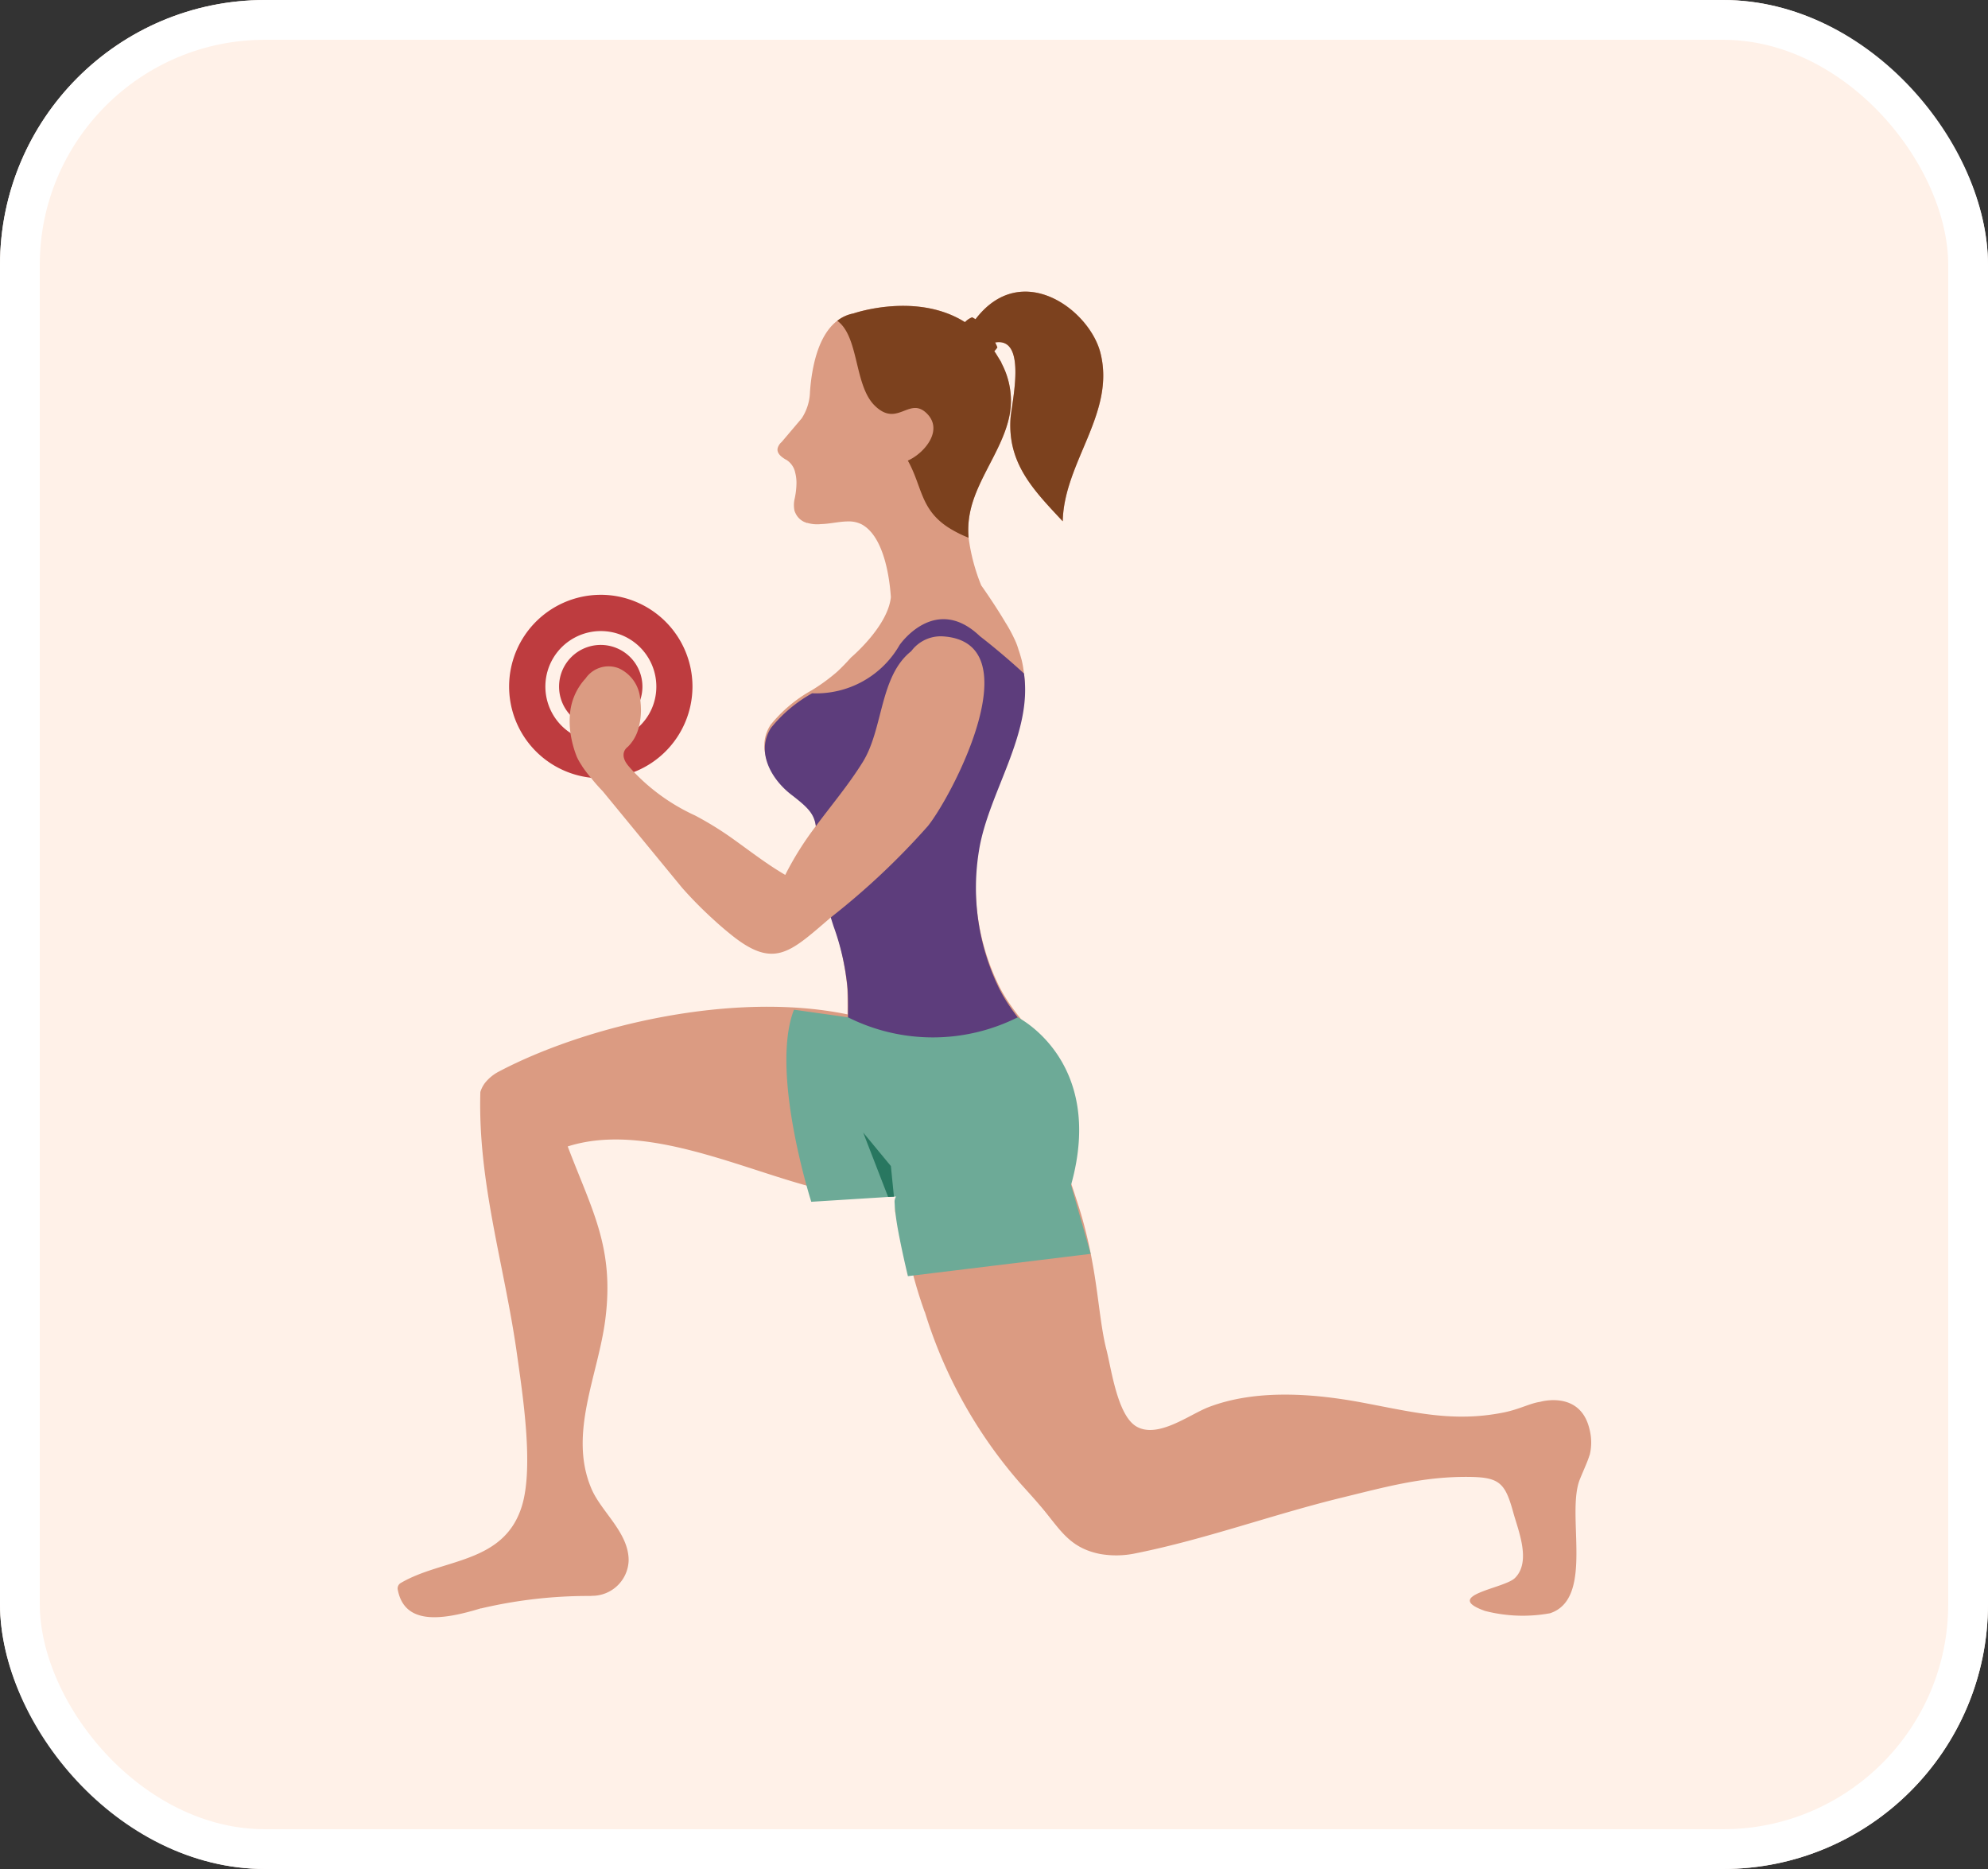
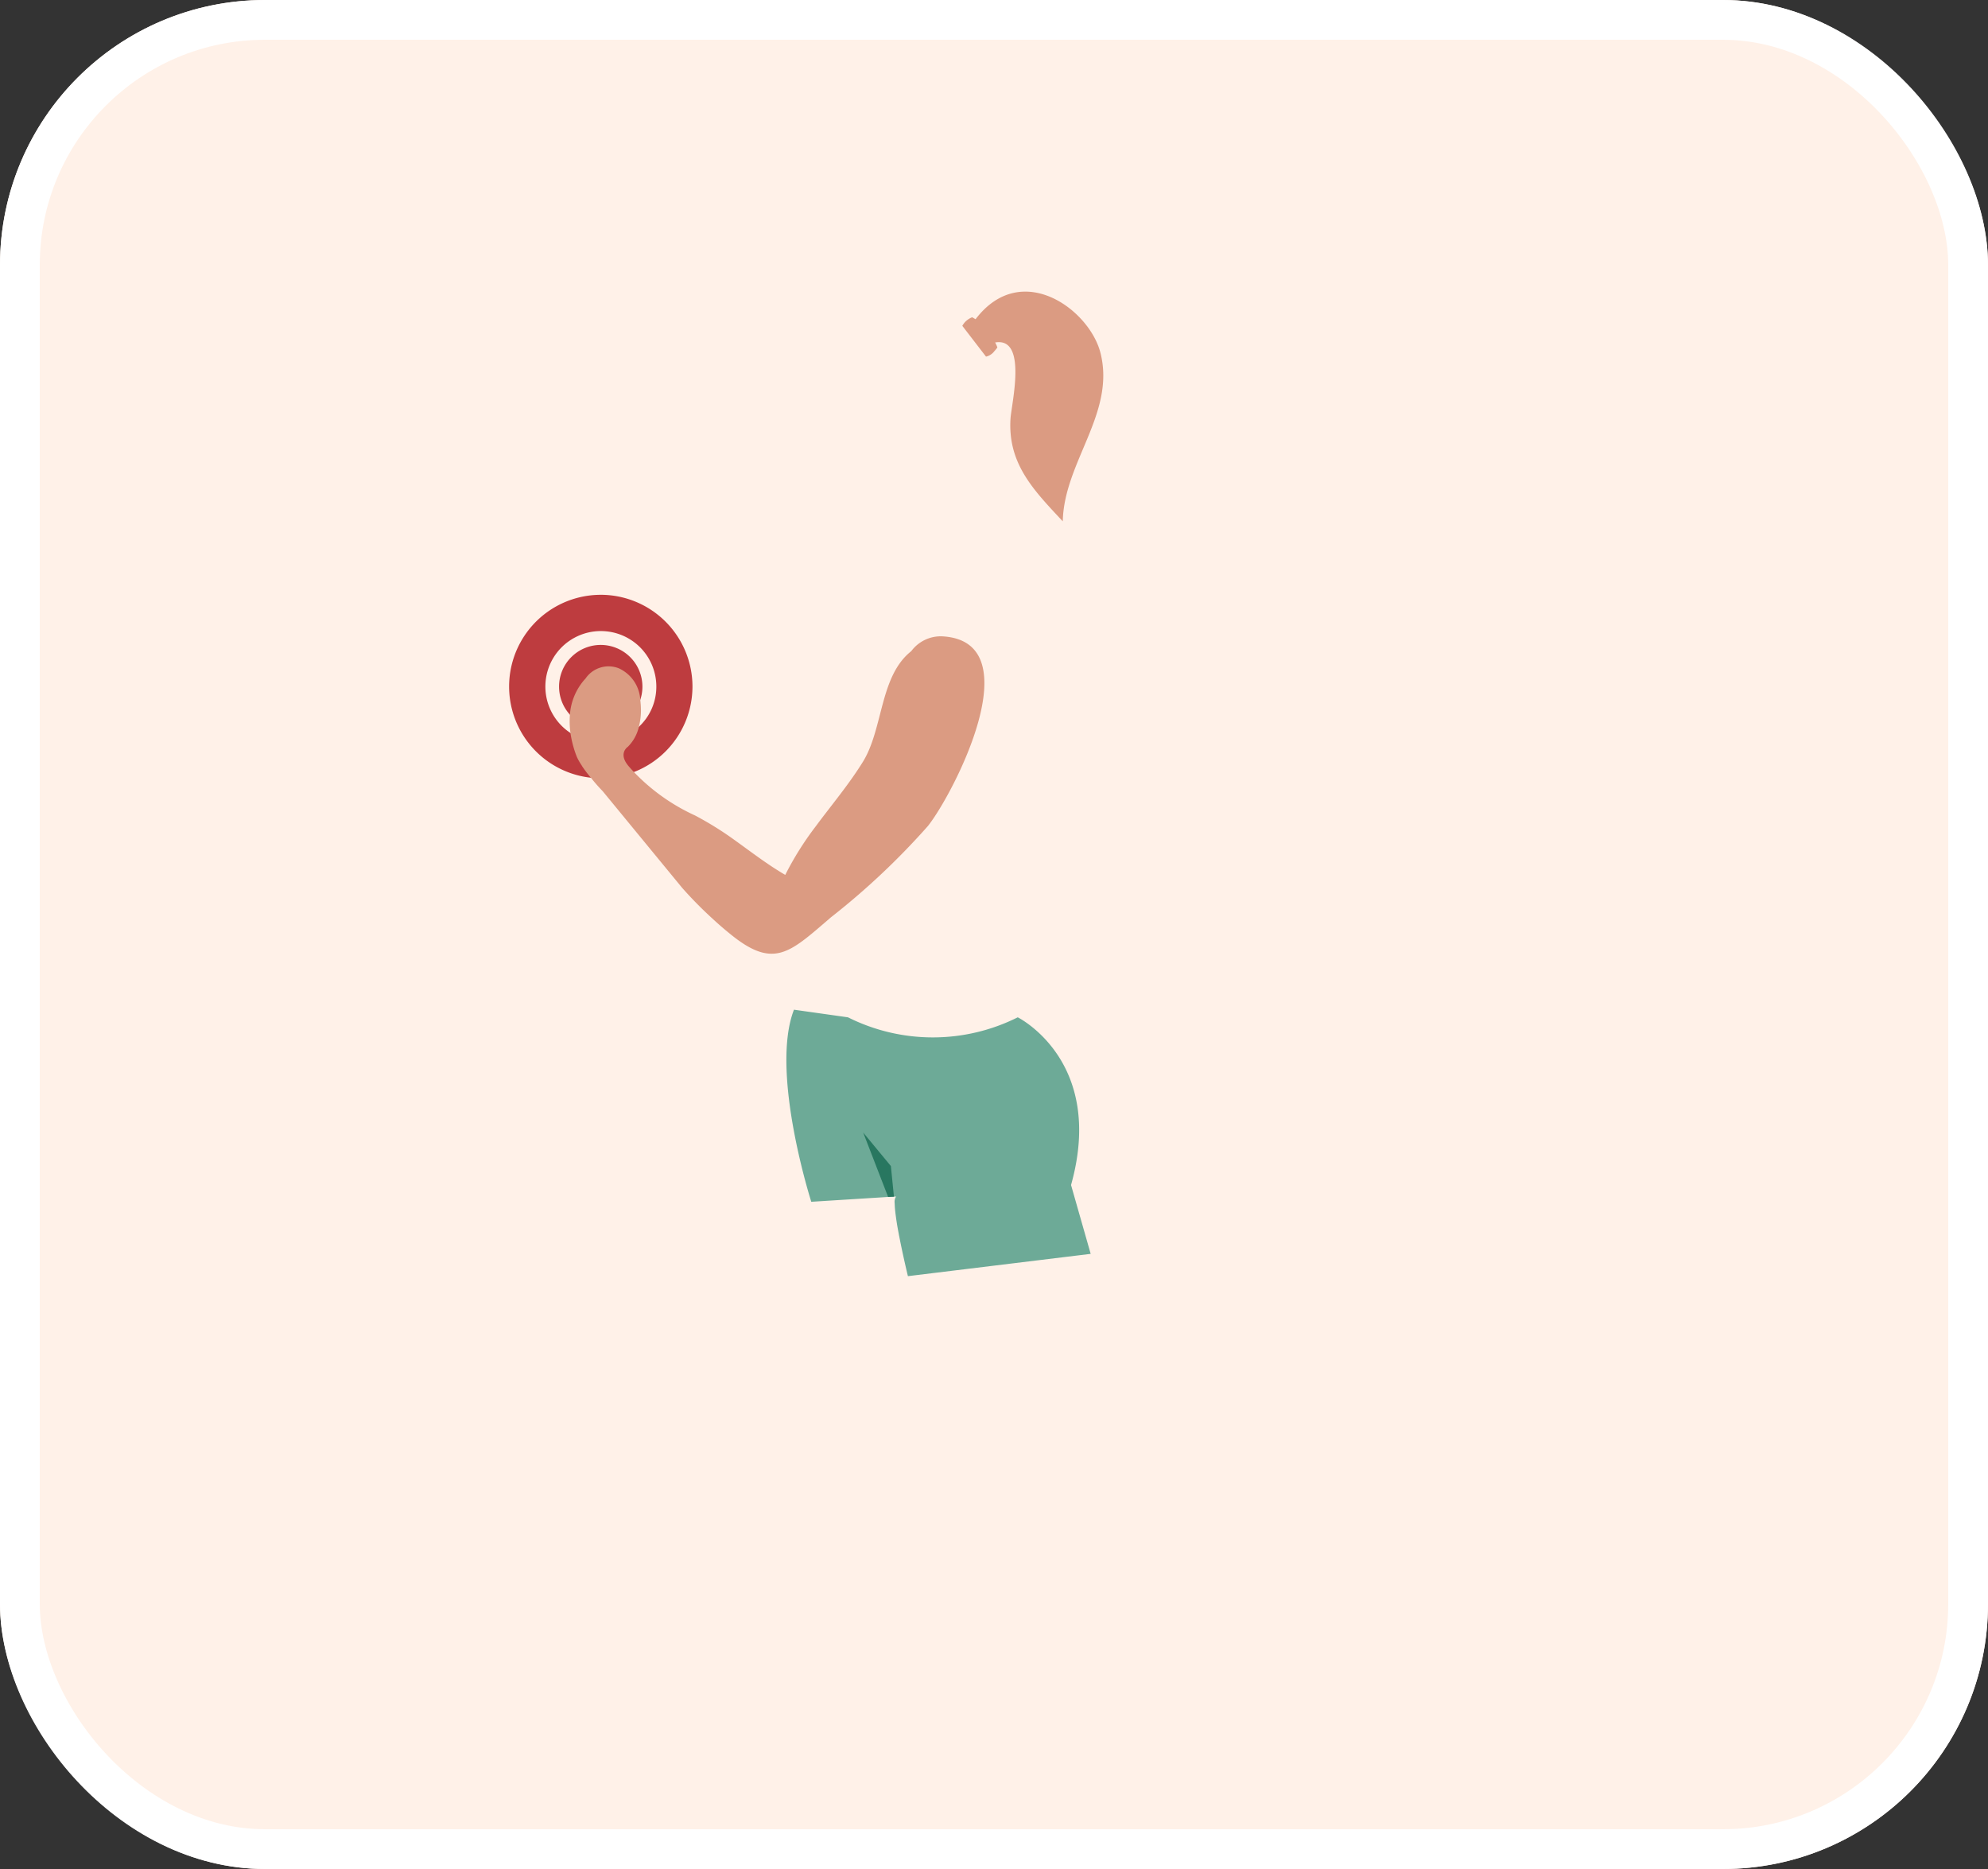
<svg xmlns="http://www.w3.org/2000/svg" width="150" height="141" viewBox="0 0 150 141">
  <rect x="0" y="0" width="150" height="141" fill="#333333" stroke="none" />
  <defs>
    <clipPath id="clip-path">
      <rect id="Retângulo_1325" data-name="Retângulo 1325" width="90.063" height="100" fill="none" />
    </clipPath>
  </defs>
  <g id="Grupo_229" data-name="Grupo 229" transform="translate(-978 -2360)">
    <g id="Retângulo_1283" data-name="Retângulo 1283" transform="translate(978 2360)" fill="#fff1e8" stroke="#fff" stroke-width="3">
      <rect width="150" height="141" rx="20" stroke="none" />
      <rect x="1.5" y="1.5" width="147" height="138" rx="18.5" fill="none" />
    </g>
    <g id="Grupo_14" data-name="Grupo 14" transform="translate(1008 2382)">
      <g id="Grupo_13" data-name="Grupo 13" transform="translate(0 0)" clip-path="url(#clip-path)">
        <path id="Caminho_28" data-name="Caminho 28" d="M43.429,4.132a2.848,2.848,0,0,1-.23.282,1.081,1.081,0,0,1-.627.407L40.786,2.5a.676.676,0,0,1,.084-.136,1.149,1.149,0,0,1,.115-.146,1.493,1.493,0,0,1,.543-.366c.094.052.178.1.251.146s.136.094.2.146a5.36,5.36,0,0,1,1.285,1.609,3.133,3.133,0,0,1,.167.376" transform="translate(1.825 0.083)" fill="#db9b82" />
        <path id="Caminho_29" data-name="Caminho 29" d="M48.333,17.326C46.15,14.986,44.175,13,44.394,9.574c.084-1.181,1.285-6.164-1.16-5.736a2.017,2.017,0,0,0-.439.125l-.031-.031L41.542,2.721,41.4,2.574a5.914,5.914,0,0,1,.355-.491c3.469-4.545,8.63-.71,9.434,2.57,1.128,4.534-2.758,8.212-2.852,12.673" transform="translate(1.852 0)" fill="#db9b82" />
-         <path id="Caminho_30" data-name="Caminho 30" d="M89.949,87.686a.452.452,0,0,1-.01.052c0,.01,0,.01-.01.01-.136.46-.4,1.013-.721,1.8-1.076,2.643,1.128,9.006-2.257,10.113a11.438,11.438,0,0,1-4.91-.178C78.77,98.311,83.513,97.8,84.307,97c1.264-1.254.219-3.646-.146-5.015-.606-2.184-1.055-2.591-3.354-2.612-3.458-.031-6.268.763-9.57,1.567-5.224,1.275-10.291,3.145-15.556,4.2A7.037,7.037,0,0,1,53,95.187c-2.413-.481-3.061-1.964-4.576-3.709-.481-.564-.961-1.087-1.431-1.609A35.435,35.435,0,0,1,39.78,76.925h-.01A33.761,33.761,0,0,1,37.878,68.1a21.8,21.8,0,0,1-6.174-.481c-5.7-1.421-13-5.046-18.868-3.176,1.828,4.816,3.521,7.616,2.842,13.007-.533,4.252-2.821,8.661-1.055,12.809.742,1.755,2.821,3.312,2.81,5.422a2.757,2.757,0,0,1-2.779,2.664.6.6,0,0,1-.136.01h-.136a35.376,35.376,0,0,0-8.086.94v-.01c-2.936.9-5.788,1.3-6.289-1.431a.475.475,0,0,1,.219-.47c3.155-1.86,7.752-1.431,9.131-5.746.951-2.957.063-8.577-.355-11.565-.94-6.686-2.957-12.892-2.758-19.735a2.181,2.181,0,0,1,.376-.721l.01-.01a3.252,3.252,0,0,1,1.034-.825c6.634-3.489,17.708-6.08,26.286-4.3,0-.721.01-1.452-.031-2.142a21.593,21.593,0,0,0-1.275-5.391,16.888,16.888,0,0,1-1.024-5.1,12.962,12.962,0,0,0-.094-1.787c-.146-.951-.585-1.4-1.86-2.382-1.515-1.17-2.675-3.228-1.536-5.025a10.578,10.578,0,0,1,3.113-2.622,13.947,13.947,0,0,0,1.943-1.421c.366-.345.7-.69,1.024-1.055,0,0,2.779-2.33,3.009-4.555-.146-2.131-.731-4.722-2.225-5.5A2.12,2.12,0,0,0,34,17.291c-.669,0-1.39.188-2.048.2A2.6,2.6,0,0,1,30.91,17.4l-.01.01a.525.525,0,0,1-.136-.052c-.021-.01-.042-.01-.063-.021a1.346,1.346,0,0,1-.679-.669l-.031-.063a1.4,1.4,0,0,1-.052-.146v-.01a2.088,2.088,0,0,1,0-.773v-.01a5.81,5.81,0,0,0,.157-1.264A3.018,3.018,0,0,0,30,13.613a1.481,1.481,0,0,0-.71-.993h-.01c-.355-.209-.679-.481-.606-.846a.912.912,0,0,1,.3-.47l1.515-1.787a3.838,3.838,0,0,0,.627-2.027c.136-1.787.585-4.21,2.058-5.339A2.85,2.85,0,0,1,34.4,1.6s4.743-1.651,8.41.658a5.463,5.463,0,0,1,.585.418,7.043,7.043,0,0,1,1.222,1.212l.031.031c.125.167.261.345.376.533a4.134,4.134,0,0,1,.23.355l.251.407c.021.042.042.073.063.115l-.01.01a6.06,6.06,0,0,1,.721,2.946c-.052,2.967-2.56,5.527-3.1,8.4a6.515,6.515,0,0,0-.094,1.839,14.5,14.5,0,0,0,.951,3.594c.01.01,1.013,1.421,1.828,2.8a10.834,10.834,0,0,1,.648,1.181,4.9,4.9,0,0,1,.334.857c.094.261.167.522.24.784a7.055,7.055,0,0,1,.146.794c.669,4.576-2.675,8.974-3.385,13.31a17.318,17.318,0,0,0,1.578,10.583c.993,1.933,2.612,3.489,3.855,5.2a7.791,7.791,0,0,1,1.807,5.663,6.659,6.659,0,0,1-.815,2.424l.01.01s.418,1.107.9,2.6a33.907,33.907,0,0,1,1.254,4.942c.439,2.361.606,4.816,1.045,6.5.376,1.463.825,4.952,2.257,5.8,1.619.951,4.012-.9,5.443-1.452,3.583-1.379,7.951-1.034,11.618-.345,3.792.71,6.843,1.515,10.667.742,1.181-.24,1.975-.69,2.737-.8,0,0,3.04-.9,3.73,2.069a3.98,3.98,0,0,1,.021,1.912" transform="translate(0 0.046)" fill="#db9b82" />
        <path id="Caminho_31" data-name="Caminho 31" d="M14.973,21.894a6.92,6.92,0,0,0-.742,13.8,5.777,5.777,0,0,0,.742.042,6.928,6.928,0,0,0,6.916-6.916,6.927,6.927,0,0,0-6.916-6.927m2.873,9.956a4.14,4.14,0,0,1-5.161.47,4.186,4.186,0,1,1,6.477-3.5,4.116,4.116,0,0,1-1.316,3.03" transform="translate(0.36 0.979)" fill="#be3c3f" />
        <path id="Caminho_32" data-name="Caminho 32" d="M14.806,25.513a3.145,3.145,0,1,0,3.145,3.145,3.149,3.149,0,0,0-3.145-3.145" transform="translate(0.522 1.141)" fill="#be3c3f" />
-         <path id="Caminho_33" data-name="Caminho 33" d="M44.266,51.643A17.318,17.318,0,0,1,42.689,41.06c.71-4.336,4.054-8.734,3.385-13.31-1.807-1.661-3.322-2.81-3.322-2.81-3.385-3.239-6.06.658-6.06.658a7.247,7.247,0,0,1-6.6,3.646,10.578,10.578,0,0,0-3.113,2.622c-1.139,1.8.021,3.855,1.536,5.025,1.275.982,1.713,1.431,1.86,2.382-.264,2.834,1.34,7.572,1.34,7.572v0a18.847,18.847,0,0,1,1.053,4.7c.073,1.222,0,2.539.021,3.824a53.477,53.477,0,0,0,15.337,1.473c-1.243-1.713-2.863-3.27-3.855-5.2" transform="translate(1.187 1.058)" fill="#5d3d7c" />
        <path id="Caminho_34" data-name="Caminho 34" d="M39.454,39.207a55.251,55.251,0,0,1-7.334,6.9c-.084.073-.157.146-.24.209-2.894,2.486-4.116,3.657-7.324,1.045-.439-.355-.867-.721-1.275-1.1a30.242,30.242,0,0,1-2.372-2.4l-5.986-7.282a13.113,13.113,0,0,1-.888-1.013,8.692,8.692,0,0,1-.69-.909v-.01a4.627,4.627,0,0,1-.376-.658,7.976,7.976,0,0,1-.481-1.8,6.342,6.342,0,0,1-.042-1.39,4.486,4.486,0,0,1,1.16-2.706l.021-.021a2.1,2.1,0,0,1,2.518-.763,2.782,2.782,0,0,1,1.609,2.372,6.406,6.406,0,0,1,.052.773,5.11,5.11,0,0,1-.157,1.264,3.1,3.1,0,0,1-.825,1.5l-.01.01a.277.277,0,0,0-.063.052c-.178.157-.543.637.136,1.421.125.146.261.293.387.428a15.006,15.006,0,0,0,4.618,3.281,24.933,24.933,0,0,1,3.019,1.881c1.254.9,2.455,1.828,3.782,2.6A23.292,23.292,0,0,1,31,39.218c1.191-1.609,2.476-3.124,3.552-4.858C36.1,31.852,35.807,27.9,38.2,26.012a2.771,2.771,0,0,1,2.361-1.118c6.8.4.784,11.952-1.107,14.313" transform="translate(0.556 1.113)" fill="#db9b82" />
        <path id="Caminho_35" data-name="Caminho 35" d="M51.039,70.273,37.249,71.955s-.376-1.546-.669-3.072l-.01-.01v-.031c0-.021-.01-.042-.01-.063-.084-.428-.157-.857-.209-1.243l-.01-.073c-.042-.313-.073-.585-.084-.815l-.01-.219a.748.748,0,0,1,.094-.46.022.022,0,0,1,.021-.021H36.34l-.146.01-.439.021-.47.031-5.328.334s-3.134-9.789-1.306-14.491l4.075.575a14.294,14.294,0,0,0,12.809,0s6.645,3.291,4.022,12.652Z" transform="translate(1.256 2.32)" fill="#6daa97" />
        <path id="Caminho_36" data-name="Caminho 36" d="M35.715,63.252l.23,2.309-.439.021-1.881-4.858Z" transform="translate(1.505 2.717)" fill="#287760" />
-         <path id="Caminho_37" data-name="Caminho 37" d="M35.99,66.829c-.042-.313-.073-.585-.084-.815Z" transform="translate(1.607 2.954)" fill="#b75b08" />
-         <path id="Caminho_38" data-name="Caminho 38" d="M48.764,17.326c-2.184-2.34-4.158-4.325-3.939-7.752.084-1.181,1.285-6.164-1.16-5.736a3.133,3.133,0,0,1,.167.376,2.848,2.848,0,0,1-.23.282,4.134,4.134,0,0,1,.23.355l.251.407c.021.042.042.073.063.115l-.01.01a6.06,6.06,0,0,1,.721,2.946c-.052,2.967-2.56,5.527-3.1,8.4a6.515,6.515,0,0,0-.094,1.839,8.947,8.947,0,0,1-1.546-.784c-2.11-1.379-1.954-3.092-3.04-5.036,1.222-.533,2.8-2.34,1.348-3.636-1.285-1.139-2.173,1.149-3.855-.522C33.02,7.056,33.407,3.41,31.756,2.2a2.85,2.85,0,0,1,1.222-.554s4.743-1.651,8.41.658a1.493,1.493,0,0,1,.543-.366c.094.052.178.1.251.146,3.469-4.545,8.63-.71,9.434,2.57,1.128,4.534-2.758,8.212-2.852,12.673" transform="translate(1.421 0)" fill="#7c411e" />
      </g>
    </g>
  </g>
</svg>